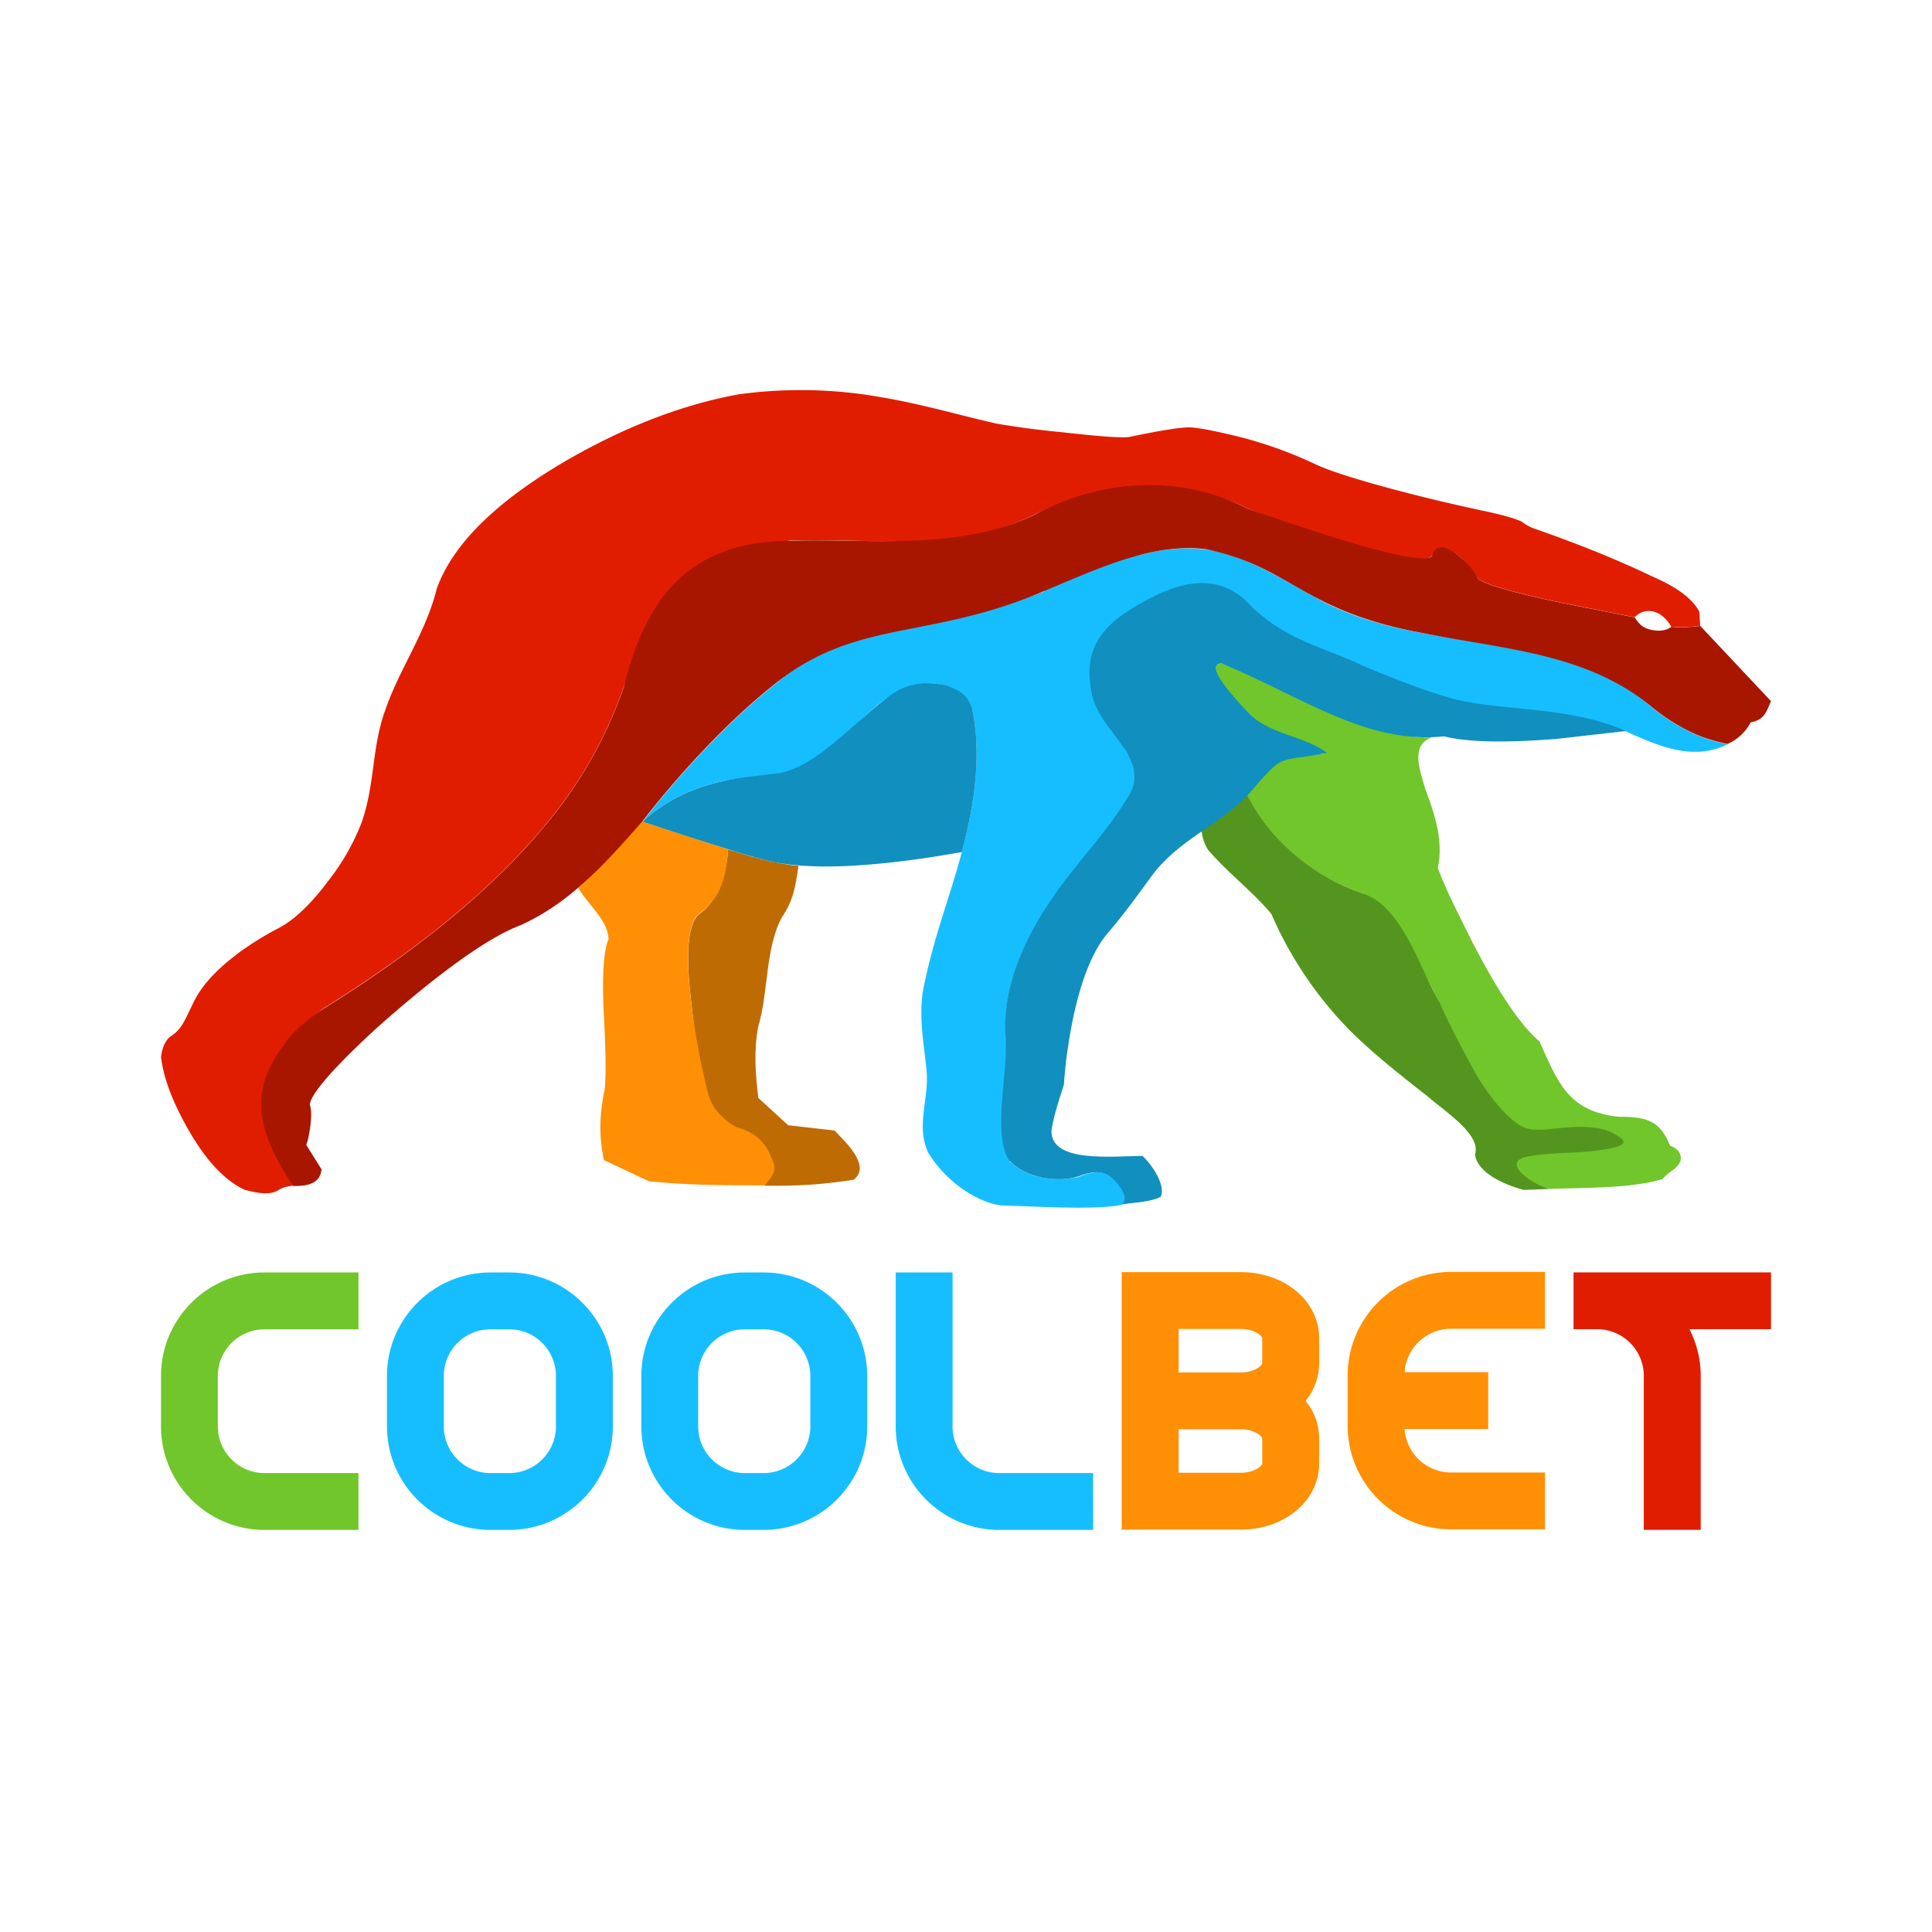
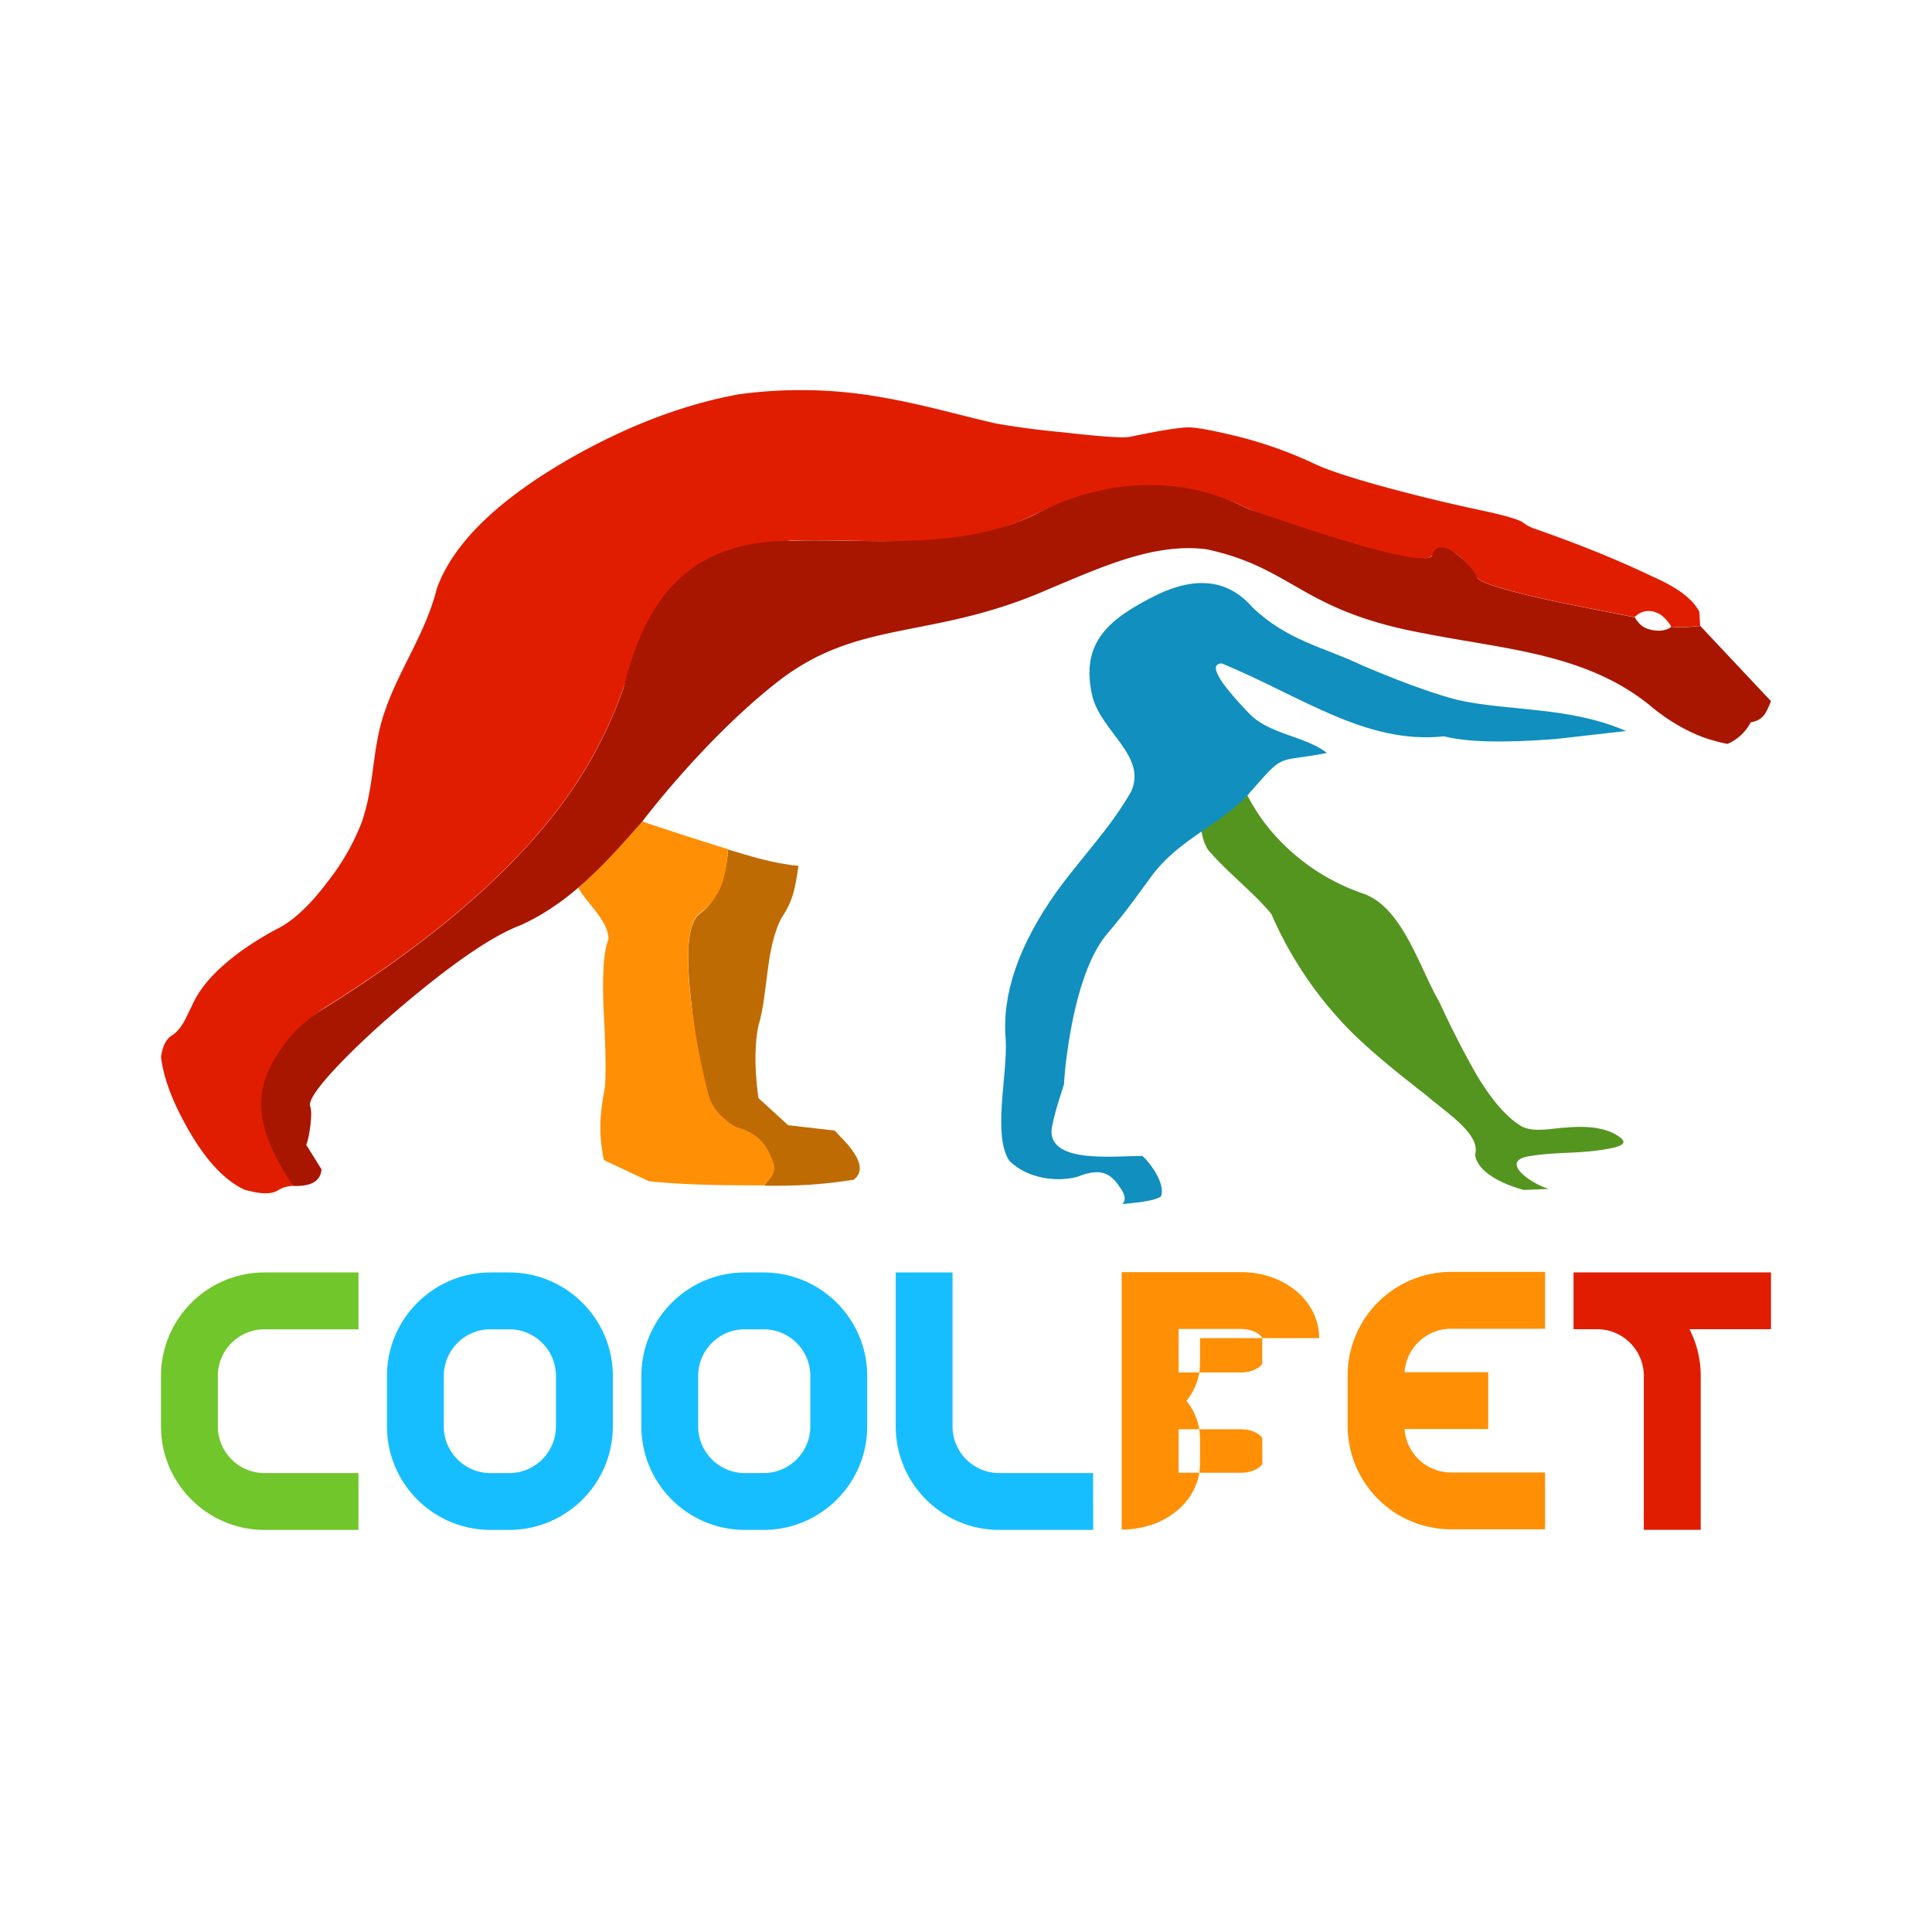
<svg xmlns="http://www.w3.org/2000/svg" viewBox="0 0 24 24">
  <g stroke-width=".069">
-     <path fill="#17beff" d="M21.165 9.165a2.309 2.309 0 0 1-.678-.407c-.466-.404-1.052-.568-1.57-.672-.884-.195-1.723-.205-2.545-.645-.433-.242-.914-.55-1.383-.615a2.181 2.181 0 0 0-.822.067c.115-.391-1.512.602-1.142.432-1.333.545-2.57.432-3.364 1.148-.91.712-1.68 1.736-1.68 1.736.254-.24.569-.404.947-.493.419-.097.925-.035 1.253-.32.325-.226.508-.486.81-.705l.003-.002c.435-.275.836-.292 1.085.135.1.48.056 1.067-.132 1.76a.12.12 0 0 1-.004.021c-.168.616-.36 1.079-.483 1.734-.042.344.017.619.051.97.029.349-.134.674.018 1.006.191.325.576.616.906.659.382.006 2.037.126 1.505-.181-.136-.27-.314-.27-.551-.168-.302.05-.602.022-.849-.2-.102-.475-.006-1.041-.044-1.508-.048-.56.16-1.168.627-1.826.298-.42 1.215-1.207.932-1.65-.26-.428-.587-.921-.428-1.419.17-.28.46-.486.741-.624.498-.24.894-.19 1.19.15.402.392.851.504 1.372.726.597.32 1.295.49 1.9.55.506.06.897.142 1.372.263.421.192.84.366 1.262.158a2.114 2.114 0 0 1-.299-.08z" />
    <path fill="#e11d00" d="M4.773 8.856c-.157.47-.115.876-.278 1.354a2.821 2.821 0 0 1-.415.73c-.222.297-.432.495-.63.595a3.86 3.86 0 0 0-.48.298c-.416.311-.528.532-.596.682-.063.12-.11.266-.242.35-.072.047-.115.136-.132.267.038.299.165.582.3.83.23.423.476.695.737.817.131.035.317.08.428 0 .065-.036.108-.04.173-.05-.48-.965-.371-1.675.392-2.21 1.201-.747 2.122-1.511 2.762-2.293a5.414 5.414 0 0 0 .955-1.691c.365-1.086.724-1.66 2.07-1.82 1.111-.033 2.06.15 3.016-.314a3.187 3.187 0 0 1 1.617-.344c.405.02.756.108 1.052.262.416.164 2.107.778 2.286.586.22-.215.444.087.565.275.055.067.396.168 1.025.303l.928.184c.11-.114.26-.088.352-.008.043.038.077.08.102.125.135.015.224.004.36-.01L21.11 7.6c-.107-.211-.396-.357-.593-.443-.484-.232-.996-.43-1.464-.593a.53.53 0 0 1-.146-.082c-.081-.041-.25-.088-.506-.142-.41-.088-.81-.184-1.197-.29-.428-.117-.718-.213-.87-.286a5.214 5.214 0 0 0-.949-.34c-.308-.075-.513-.114-.616-.115-.118 0-.36.04-.73.117-.08.018-.365-.002-.857-.058a10.5 10.5 0 0 1-.81-.107c-.489-.113-.92-.24-1.41-.324a5.694 5.694 0 0 0-1.79-.038c-.77.142-1.487.448-2.124.815-.884.514-1.424 1.046-1.622 1.598-.141.565-.48 1.019-.652 1.544z" />
-     <path fill="#70c62a" d="M17.708 9.809c-.074-.25-.19-.558.082-.65-1.014.05-2.413-1.096-2.68-.894-.036.147.016.195.412.607.219.275.765.322.932.489-.74.093-.562.037-.986.47.086.181.21.361.321.493.306.36.692.621 1.158.782.693.569.93 1.483 1.393 2.245.183.307.37.555.548.668.4.136.915-.14 1.247.12-.086.297-1.15.013-1.365.305.12.17.299.295.462.324.524-.015 1.018-.006 1.42-.12.072-.094.182-.121.223-.225.033-.145-.128-.19-.128-.19-.12-.285-.248-.363-.64-.36-.627-.067-.752-.422-.983-.936-.228-.19-.504-.598-.83-1.225-.162-.333-.304-.59-.433-.927.077-.36-.053-.706-.153-.976z" />
    <path fill="#bf6b03" d="M9.045 10.553c-.019.29-.123.634-.345.792-.147.099-.187.446-.12 1.042.043.399.09.823.192 1.222.107.299.229.376.585.507.24.145.283.468.133.613.408.005.703-.01 1.115-.074.23-.177-.13-.493-.237-.611l-.577-.066-.37-.338c-.039-.295-.058-.612 0-.897.123-.402.086-.96.288-1.342.15-.22.172-.39.21-.646-.309-.025-.63-.129-.874-.202z" />
-     <path fill="#118fbf" d="M7.982 10.208c.202.068.422.14.66.217.33.1.643.21.983.287.49.09 1.045.045 1.46 0 .32-.036.558-.074.863-.128.188-.693.232-1.28.132-1.76-.06-.223-.194-.254-.322-.309-.31-.065-.537-.018-.766.175-.409.312-.841.816-1.291.91-.263.038-.503.05-.772.116-.378.089-.694.253-.947.492z" />
    <path fill="#549520" d="M16.95 11.106a2.612 2.612 0 0 1-1.159-.782 2.394 2.394 0 0 1-.32-.492 3.815 3.815 0 0 1-.549.46c.01.102.038.19.084.264.25.291.56.523.787.797a4.762 4.762 0 0 0 1.01 1.482c.307.298.629.547.928.782.227.198.668.473.593.725.026.221.346.37.604.44l.307-.012v-.002c-.253-.082-.598-.347-.24-.405.366-.061.652-.023 1.032-.102.136-.029.172-.07.11-.122-.14-.115-.362-.16-.669-.133-.18.006-.428.074-.584-.025-.178-.113-.358-.323-.542-.63a11.636 11.636 0 0 1-.464-.908c-.242-.414-.452-1.16-.929-1.337z" />
    <path fill="#118fbf" d="M18.1 8.693c-.175-.044-.566-.165-1.173-.425-.481-.23-.933-.306-1.371-.726-.297-.34-.694-.39-1.191-.15-.572.287-.96.577-.792 1.27.121.438.672.732.48 1.168-.268.469-.598.793-.933 1.255-.466.658-.675 1.266-.627 1.826.025.453-.166 1.181.044 1.507.217.22.588.272.848.2.319-.128.43-.024.552.169.044.073.046.13.005.17.272-.023.432-.054.48-.095.059-.152-.124-.405-.228-.502-.346-.003-1.176.103-1.13-.339.04-.21.086-.338.153-.55.013-.225.046-.473.097-.743.106-.538.257-.92.453-1.144.206-.24.353-.448.542-.706.331-.445.808-.61 1.178-.987.496-.568.338-.407.998-.538-.282-.214-.71-.228-.962-.484-.397-.412-.512-.621-.346-.628.995.412 1.796 1.01 2.761.906.288.073.751.083 1.39.033l.871-.099c-.702-.308-1.478-.244-2.1-.388z" />
    <path fill="#ff8f04" d="M7.559 11.669c-.064.15-.082.474-.056.97.027.523.026.837-.001.94-.057.301-.06.549 0 .832l.56.263c.489.05.965.05 1.427.051.101-.091.144-.175.128-.25-.077-.247-.198-.402-.47-.473-.191-.11-.308-.25-.351-.421a8.828 8.828 0 0 1-.218-1.197c-.066-.596-.026-.944.12-1.043.285-.208.322-.5.346-.792a44.29 44.29 0 0 1-1.065-.344c-.26.284-.524.578-.795.823.106.196.375.408.375.64z" />
    <path fill="#a91600" d="M21.122 7.776c-.177.017-.236.023-.36.01-.076.06-.183.054-.258.036-.106-.026-.145-.075-.197-.153l-.927-.184c-.63-.135-.971-.236-1.026-.303-.078-.192-.498-.568-.565-.274-.146.148-1.581-.343-2.285-.587-.912-.472-1.91-.33-2.67.082-.958.452-2.116.279-3.016.315-1.341 0-1.822.825-2.07 1.819a5.411 5.411 0 0 1-.955 1.691c-.64.782-1.56 1.546-2.761 2.294-.194.124-.386.28-.504.457-.414.546-.373 1.02.112 1.753.167.006.339-.025.354-.206l-.19-.305c.024-.035.087-.368.05-.478-.06-.151.646-.82.988-1.116.709-.614 1.25-.992 1.625-1.134.63-.284 1.067-.787 1.512-1.288 0 0 .77-1.024 1.68-1.735 1.014-.792 1.913-.512 3.364-1.15.67-.28 1.317-.579 1.964-.497 1.088.234 1.168.763 2.7 1.044.993.198 2 .247 2.798.887.212.18.438.316.678.407.11.037.2.062.298.08a.59.59 0 0 0 .287-.268c.165-.028.193-.126.252-.263l-.878-.934z" />
  </g>
  <g stroke-width=".02">
    <path fill="#17beff" d="M13.58 19.005h-1.167c-.71 0-1.286-.577-1.286-1.286v-1.912h.706v1.912c0 .32.26.58.58.58h1.166zM6.326 19.005h-.233c-.71 0-1.286-.577-1.286-1.286v-.626c0-.71.577-1.286 1.286-1.286h.233c.71 0 1.287.577 1.287 1.286v.626c0 .709-.577 1.286-1.287 1.286zm-.233-2.492a.58.58 0 0 0-.58.58v.626c0 .32.26.58.58.58h.233c.32 0 .58-.26.58-.58v-.626a.58.58 0 0 0-.58-.58z" />
-     <path fill="#ff8f04" d="M16.387 16.623c0-.46-.427-.82-.973-.82h-1.48v3.198h1.48c.545 0 .973-.36.973-.82v-.312a.736.736 0 0 0-.169-.467.736.736 0 0 0 .169-.466v-.313zm-1.746-.114h.773c.178 0 .266.092.266.114v.313c0 .021-.088.113-.266.113h-.773zm1.04 1.673c0 .021-.09.113-.267.113h-.773v-.54h.773c.178 0 .266.092.266.114z" />
+     <path fill="#ff8f04" d="M16.387 16.623c0-.46-.427-.82-.973-.82h-1.48v3.198c.545 0 .973-.36.973-.82v-.312a.736.736 0 0 0-.169-.467.736.736 0 0 0 .169-.466v-.313zm-1.746-.114h.773c.178 0 .266.092.266.114v.313c0 .021-.088.113-.266.113h-.773zm1.04 1.673c0 .021-.09.113-.267.113h-.773v-.54h.773c.178 0 .266.092.266.114z" />
    <path fill="#17beff" d="M9.486 19.005h-.233c-.71 0-1.286-.577-1.286-1.286v-.626c0-.71.577-1.286 1.286-1.286h.233c.71 0 1.287.577 1.287 1.286v.626c0 .709-.577 1.286-1.287 1.286zm-.233-2.492a.58.58 0 0 0-.58.58v.626c0 .32.26.58.58.58h.233c.32 0 .58-.26.58-.58v-.626a.58.58 0 0 0-.58-.58z" />
    <path fill="#ff8f04" d="M18.027 16.506h1.166V15.8h-1.166a1.287 1.287 0 0 0-1.286 1.286v.626a1.287 1.287 0 0 0 1.286 1.286h1.166v-.706h-1.166a.58.58 0 0 1-.579-.54h1.039v-.706h-1.039a.58.58 0 0 1 .579-.54z" />
    <path fill="#e11d00" d="M22 15.806h-2.453v.706h.295a.58.58 0 0 1 .578.58v1.912h.707v-1.912c0-.208-.05-.405-.14-.58H22v-.706z" />
    <path fill="#70c62a" d="M4.453 19.005H3.286c-.709 0-1.286-.577-1.286-1.286v-.626c0-.71.577-1.286 1.286-1.286h1.167v.706H3.286a.58.58 0 0 0-.58.58v.626c0 .32.26.58.58.58h1.167z" />
  </g>
</svg>